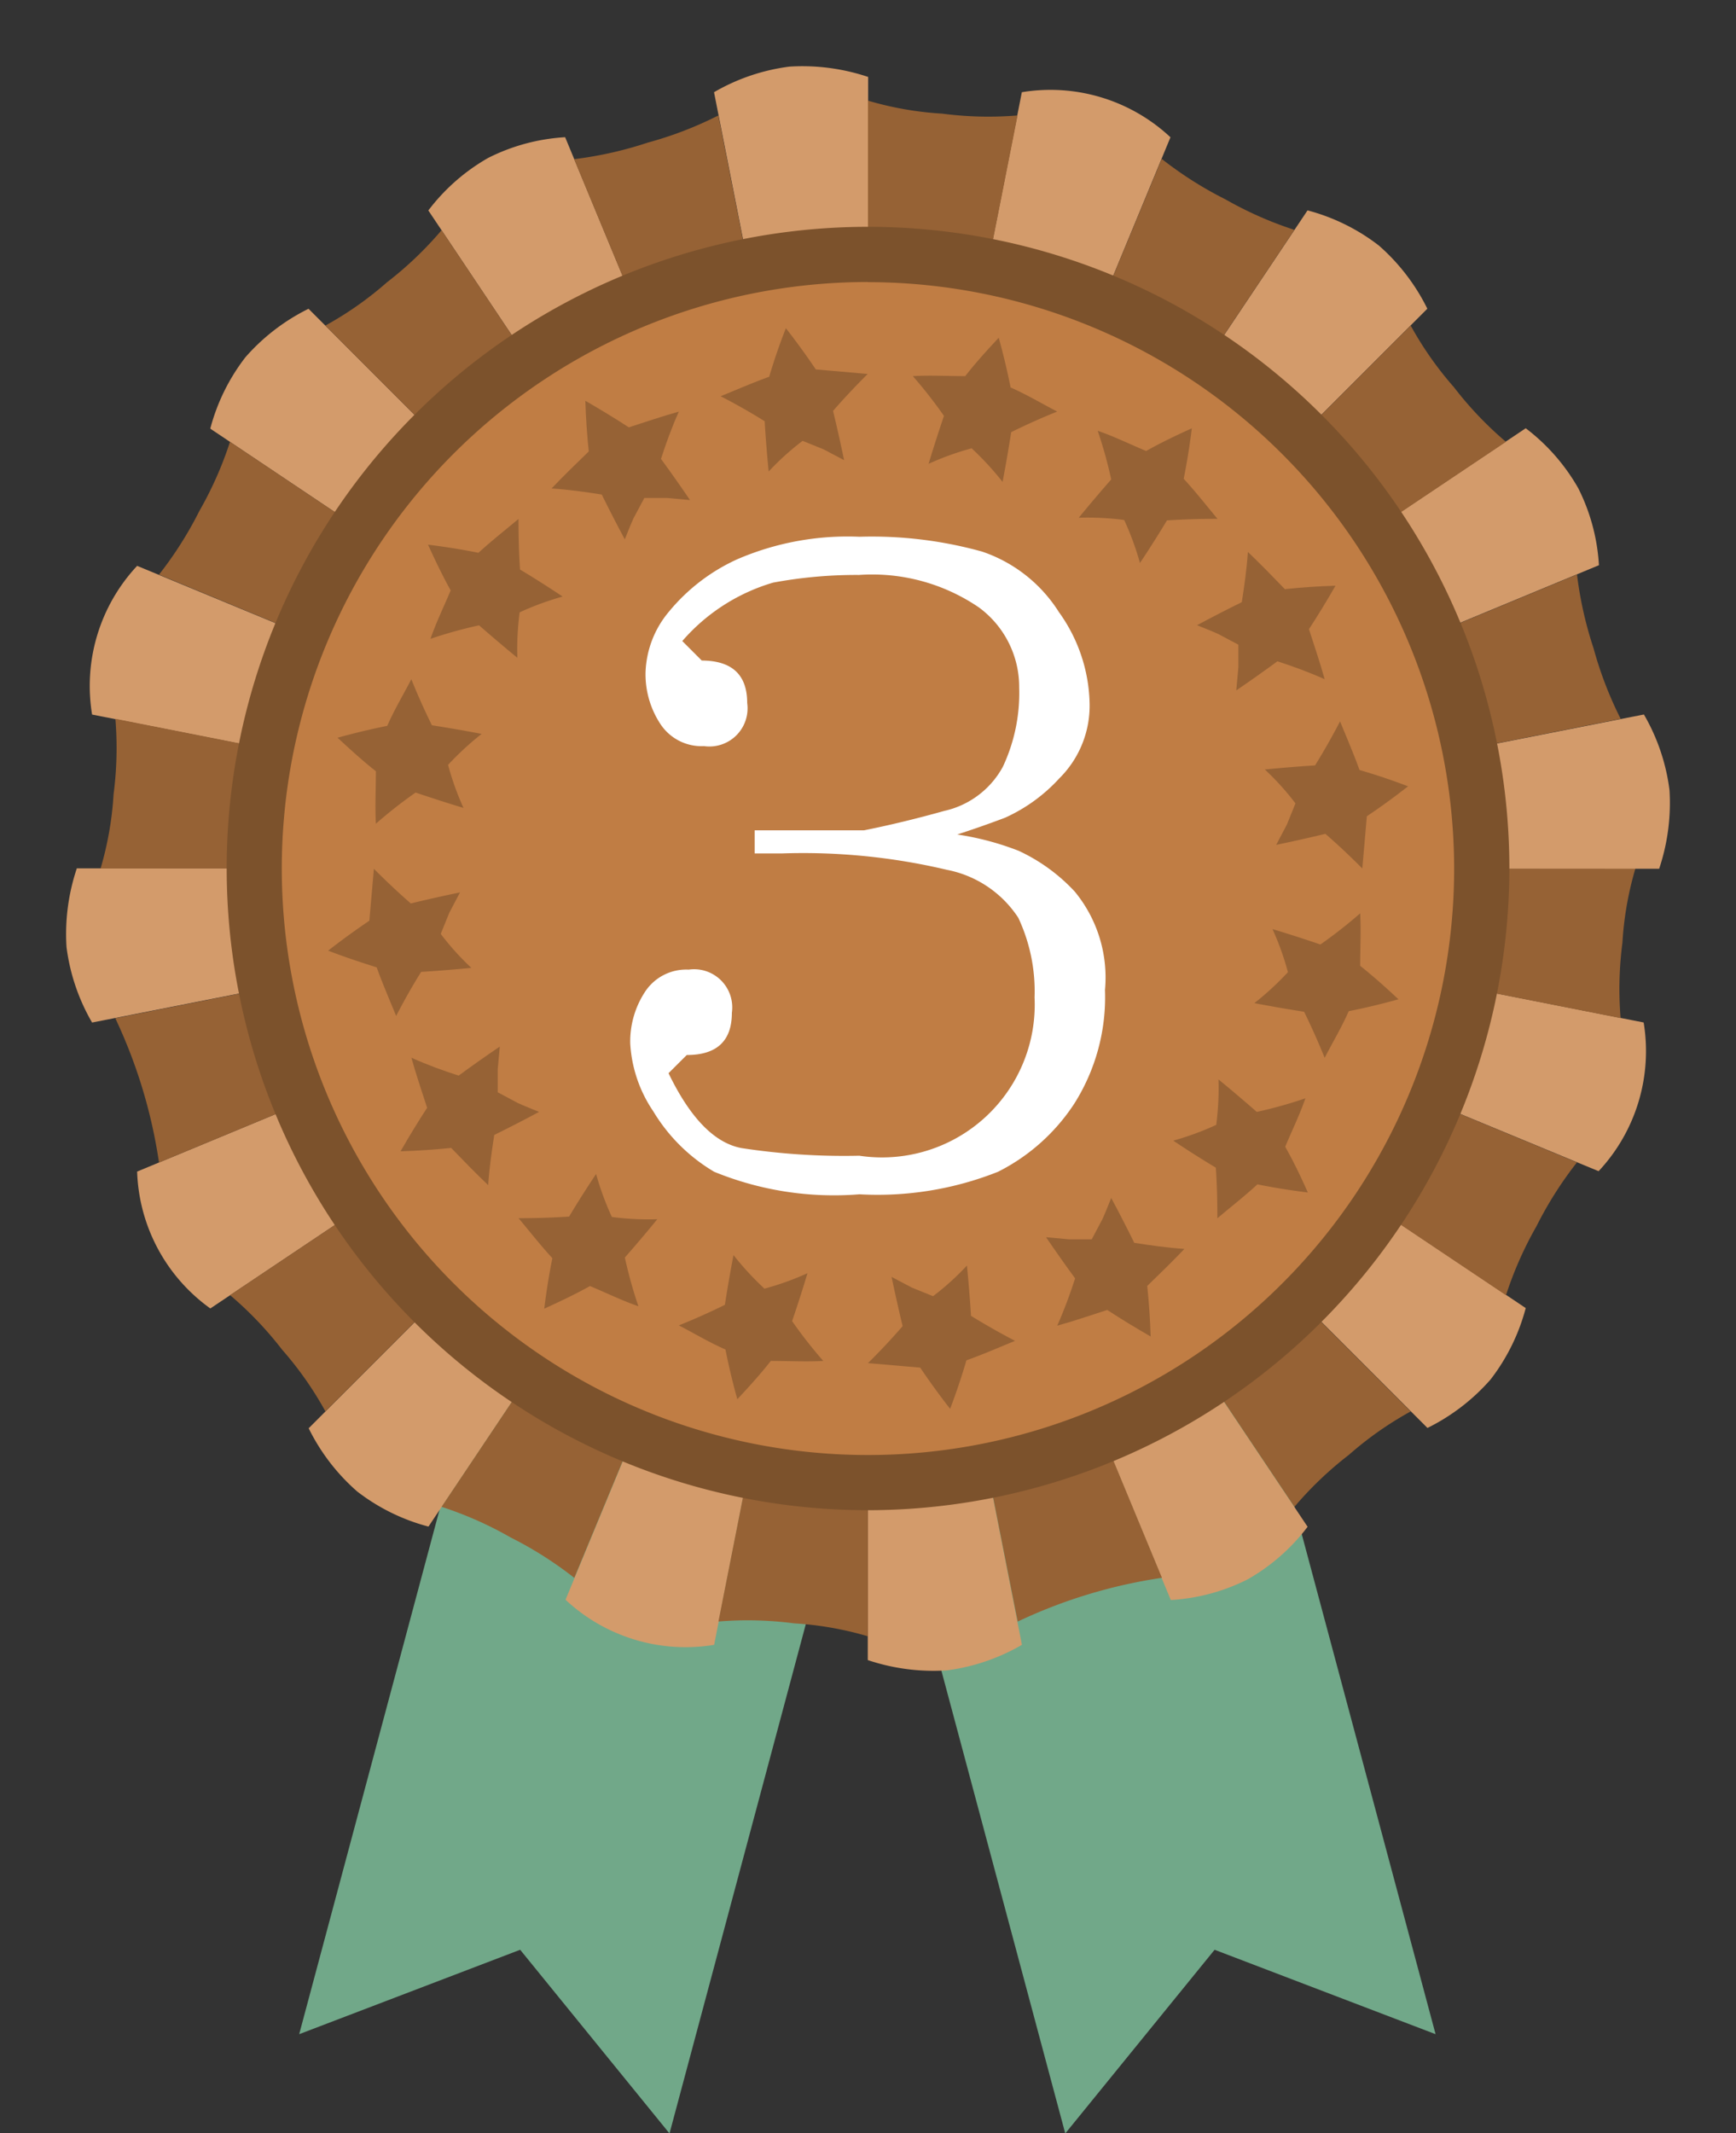
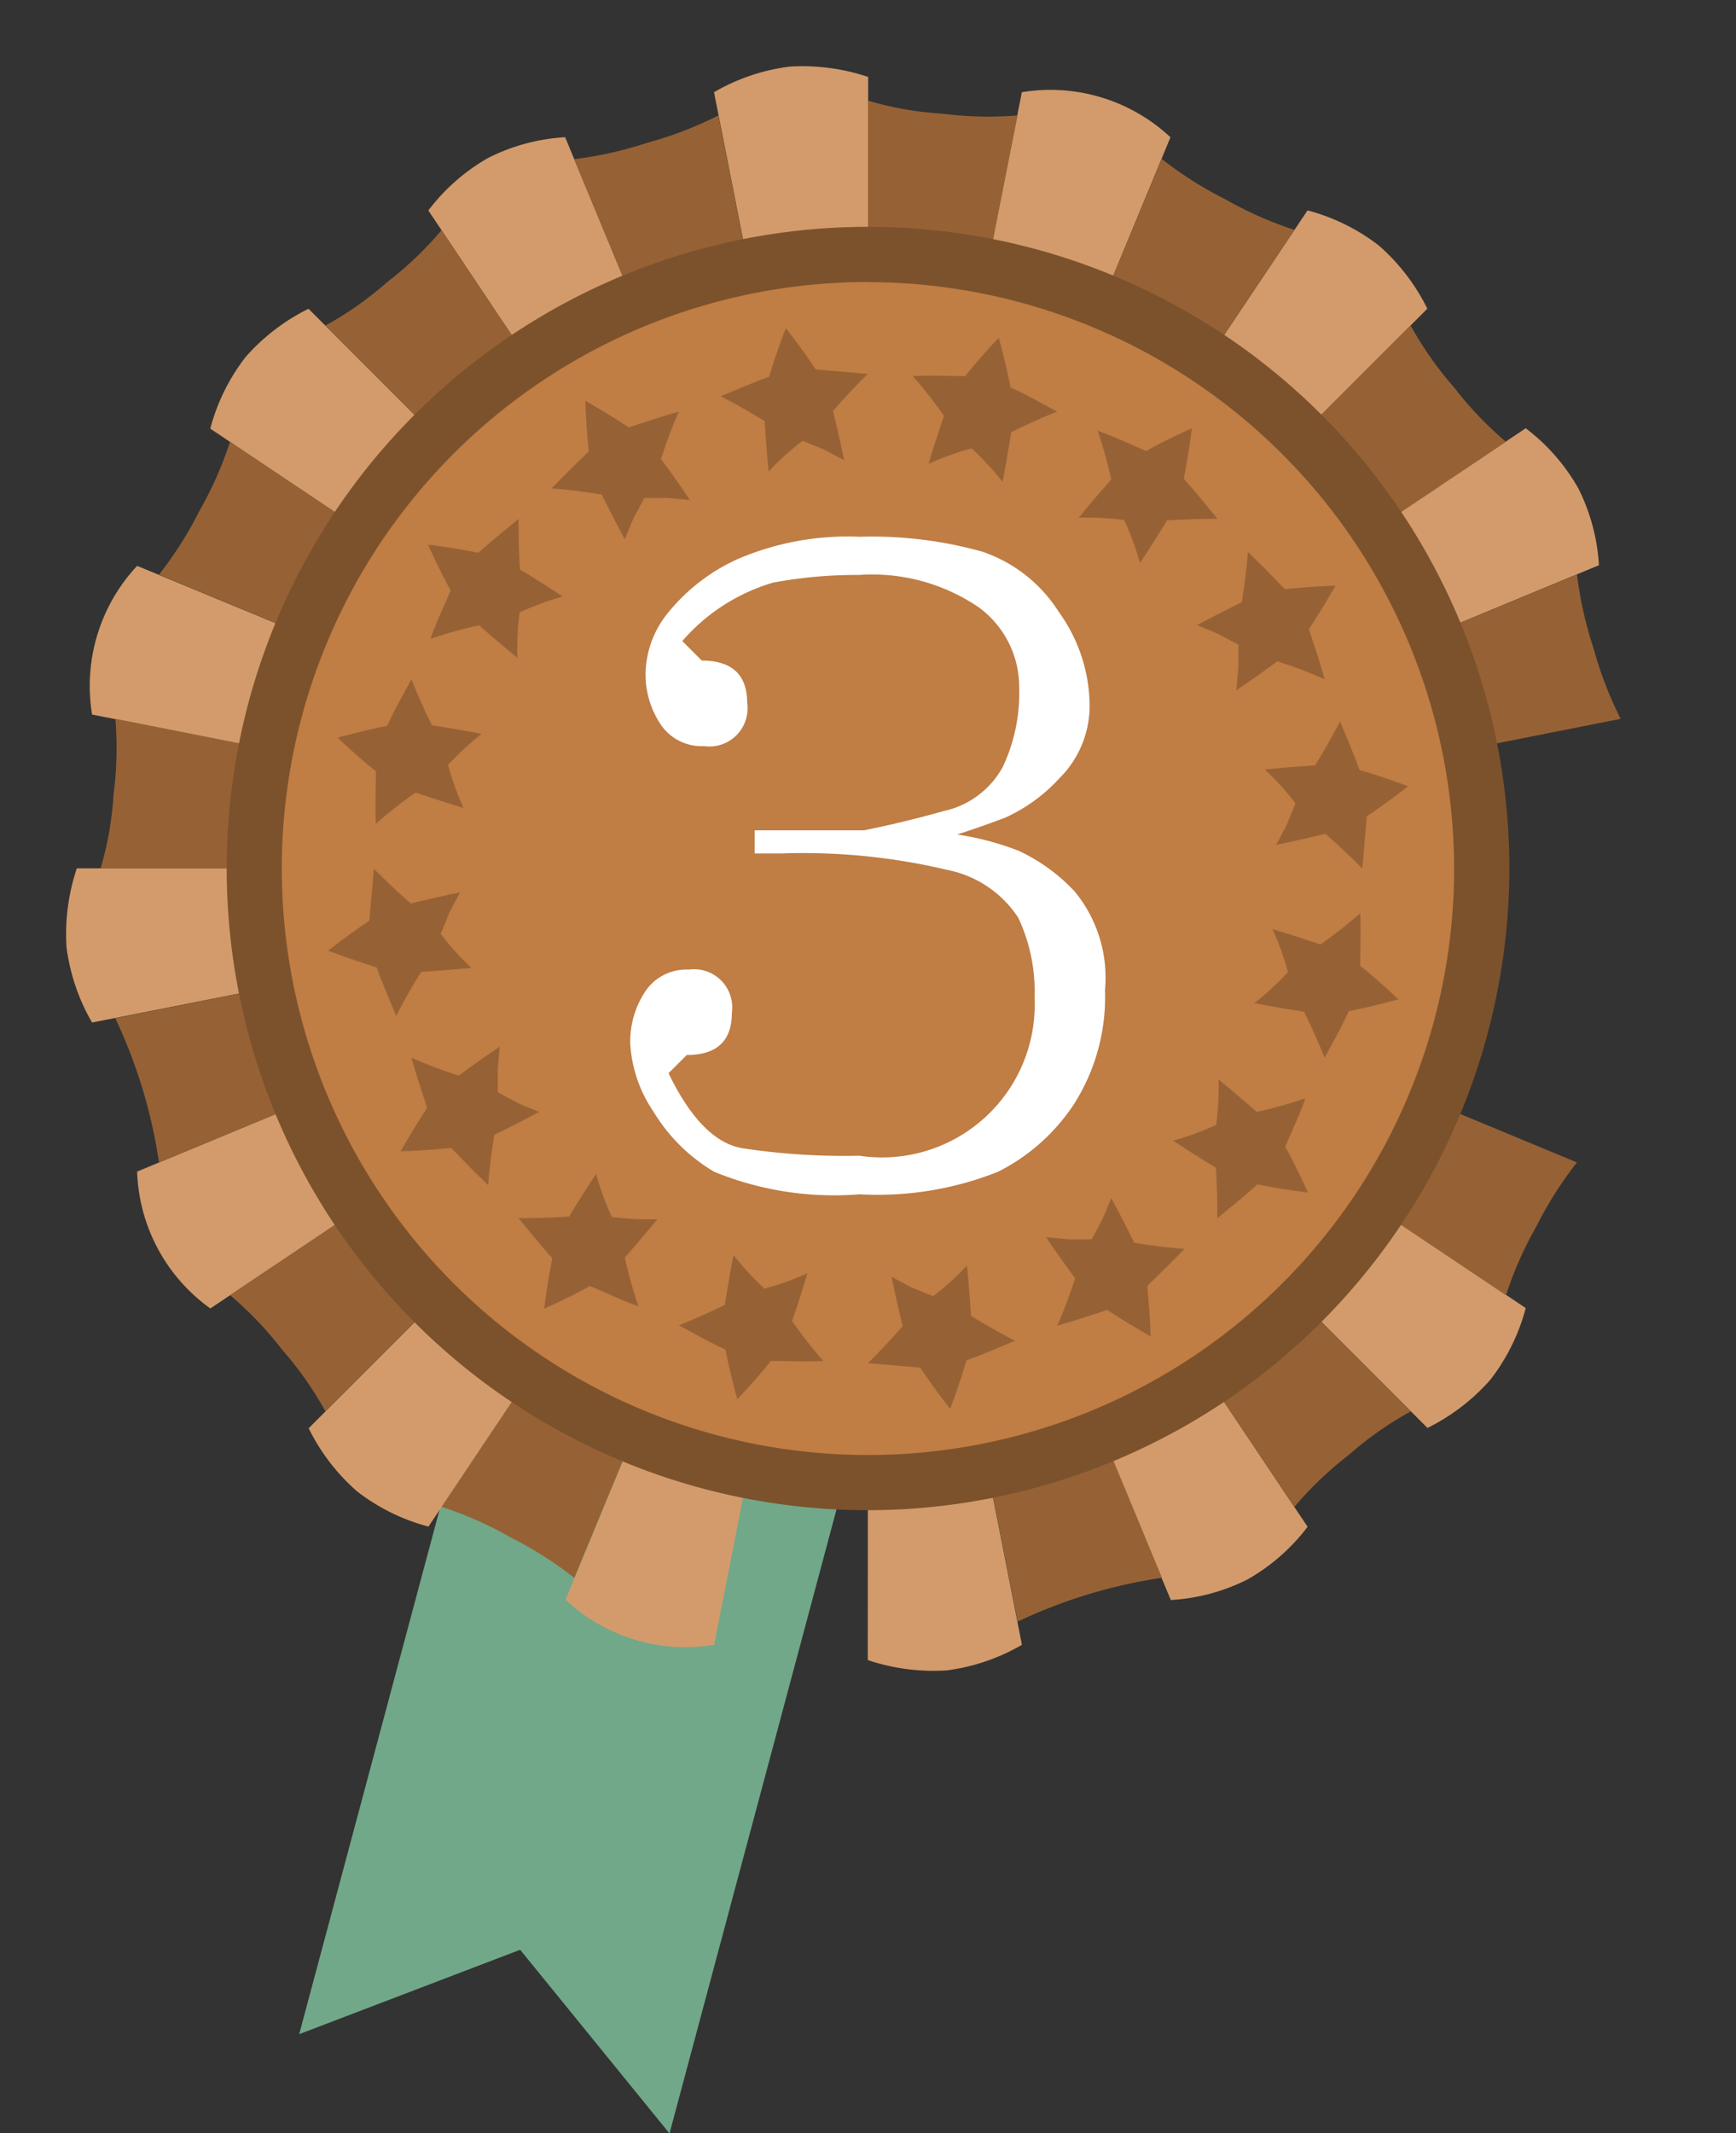
<svg xmlns="http://www.w3.org/2000/svg" width="26.749" height="32.851" viewBox="0 0 26.749 32.851">
  <rect x="0" y="0" width="26.749" height="32.851" fill="#333333" stroke="none" />
  <g id="medaille-bronze" transform="translate(0 0)">
    <g id="Groupe_1647" data-name="Groupe 1647" transform="translate(4.61 16.384)">
      <g id="Groupe_1645" data-name="Groupe 1645" transform="translate(0 0)">
        <path id="Tracé_1423" data-name="Tracé 1423" d="M236.922,347.892l-3.405,1.3,4-14.938,5.706,1.529-4,14.938Z" transform="translate(-233.517 -334.25)" fill="#71a889" />
      </g>
      <g id="Groupe_1646" data-name="Groupe 1646" transform="translate(7.801 0)">
-         <path id="Tracé_1424" data-name="Tracé 1424" d="M258.823,347.892l3.405,1.3-4-14.938-5.706,1.529,4,14.938Z" transform="translate(-252.519 -334.25)" fill="#71a889" />
-       </g>
+         </g>
    </g>
    <g id="Groupe_1648" data-name="Groupe 1648" transform="translate(0 0)">
      <circle id="Ellipse_46" data-name="Ellipse 46" cx="9.457" cy="9.457" r="9.457" transform="translate(0 13.375) rotate(-45)" fill="#666d7b" />
      <path id="Tracé_1425" data-name="Tracé 1425" d="M241.057,322.728a9.617,9.617,0,1,1,9.616-9.617A9.628,9.628,0,0,1,241.057,322.728Zm0-18.914a9.3,9.3,0,1,0,9.3,9.3A9.308,9.308,0,0,0,241.057,303.813Z" transform="translate(-227.682 -299.736)" fill="#7a777a" />
    </g>
    <g id="Groupe_1657" data-name="Groupe 1657" transform="translate(1.019 1.019)">
      <g id="Groupe_1649" data-name="Groupe 1649" transform="translate(16.955 12.356)">
-         <path id="Tracé_1426" data-name="Tracé 1426" d="M269.5,331.234c.066-.2.149-.4.214-.6l.154-.617,5.578,1.1a2.706,2.706,0,0,1-.694,2.29Z" transform="translate(-268.094 -328.746)" fill="#d39b6b" />
-         <path id="Tracé_1427" data-name="Tracé 1427" d="M275.621,329.224l-5.219-1.032.094-.631q.01-.321.033-.641h5.32a5.077,5.077,0,0,0-.2,1.142A5.513,5.513,0,0,0,275.621,329.224Z" transform="translate(-268.624 -326.92)" fill="#966235" />
        <path id="Tracé_1428" data-name="Tracé 1428" d="M266.07,336.7l.429-.475.381-.514,4.725,3.163a3.085,3.085,0,0,1-.542,1.1,3.135,3.135,0,0,1-.972.746Z" transform="translate(-266.07 -332.105)" fill="#d39b6b" />
        <path id="Tracé_1429" data-name="Tracé 1429" d="M272.463,337.063l-4.421-2.959.328-.548.272-.576,4.914,2.038a5.792,5.792,0,0,0-.623.982A5.68,5.68,0,0,0,272.463,337.063Z" transform="translate(-267.232 -330.492)" fill="#966235" />
      </g>
      <g id="Groupe_1650" data-name="Groupe 1650" transform="translate(12.355 16.955)">
        <path id="Tracé_1430" data-name="Tracé 1430" d="M260.927,340.7l.576-.273.547-.328,3.163,4.725a3.046,3.046,0,0,1-.922.809,3.015,3.015,0,0,1-1.186.319Z" transform="translate(-258.439 -339.286)" fill="#d39b6b" />
        <path id="Tracé_1431" data-name="Tracé 1431" d="M266.622,343.354l-2.96-4.421.514-.381.475-.429,3.762,3.762a5.294,5.294,0,0,0-.95.667A5.493,5.493,0,0,0,266.622,343.354Z" transform="translate(-260.051 -338.123)" fill="#966235" />
        <path id="Tracé_1432" data-name="Tracé 1432" d="M254.866,342.582c.214-.016.427-.027.641-.033l.631-.094c.189.953.915,4.625,1.1,5.578a3.086,3.086,0,0,1-1.162.394,3.184,3.184,0,0,1-1.213-.159Z" transform="translate(-254.866 -340.677)" fill="#d39b6b" />
        <path id="Tracé_1433" data-name="Tracé 1433" d="M259,347.145c-.145-.729-.888-4.489-1.032-5.219l.617-.154c.2-.065.4-.148.6-.214l2.038,4.914a7.875,7.875,0,0,0-2.221.673Z" transform="translate(-256.693 -340.148)" fill="#966235" />
      </g>
      <g id="Groupe_1651" data-name="Groupe 1651" transform="translate(3.736 16.955)">
        <path id="Tracé_1434" data-name="Tracé 1434" d="M245.679,341.558c.2.066.4.149.6.214l.617.154c-.188.953-.915,4.625-1.1,5.578a2.708,2.708,0,0,1-2.29-.694Z" transform="translate(-239.547 -340.148)" fill="#d39b6b" />
-         <path id="Tracé_1435" data-name="Tracé 1435" d="M249.253,347.674c.144-.729.888-4.49,1.032-5.219l.631.094c.214.006.427.017.641.033v5.32a5.1,5.1,0,0,0-1.142-.2A5.515,5.515,0,0,0,249.253,347.674Z" transform="translate(-242.938 -340.677)" fill="#966235" />
        <path id="Tracé_1436" data-name="Tracé 1436" d="M237.89,338.123l.475.429.514.381-3.163,4.725a3.072,3.072,0,0,1-1.1-.542,3.13,3.13,0,0,1-.746-.972Z" transform="translate(-233.869 -338.123)" fill="#d39b6b" />
        <path id="Tracé_1437" data-name="Tracé 1437" d="M238.861,344.517l2.96-4.421.547.328.576.273-2.038,4.914a5.8,5.8,0,0,0-.982-.623A5.644,5.644,0,0,0,238.861,344.517Z" transform="translate(-236.812 -339.286)" fill="#966235" />
      </g>
      <g id="Groupe_1652" data-name="Groupe 1652" transform="translate(0 12.356)">
        <path id="Tracé_1438" data-name="Tracé 1438" d="M232.687,332.98l.272.576.328.548-4.725,3.163a2.7,2.7,0,0,1-1.128-2.108Z" transform="translate(-226.34 -330.492)" fill="#d39b6b" />
        <path id="Tracé_1439" data-name="Tracé 1439" d="M230.921,338.675l4.421-2.96.381.514.429.474-3.762,3.762a5.3,5.3,0,0,0-.667-.95A5.5,5.5,0,0,0,230.921,338.675Z" transform="translate(-228.395 -332.105)" fill="#966235" />
        <path id="Tracé_1440" data-name="Tracé 1440" d="M230.62,326.92q.023.32.033.641l.094.631-5.578,1.1a3.079,3.079,0,0,1-.394-1.162,3.173,3.173,0,0,1,.159-1.213Z" transform="translate(-224.769 -326.92)" fill="#d39b6b" />
        <path id="Tracé_1441" data-name="Tracé 1441" d="M226.618,331.051l5.219-1.032.154.617c.065.2.148.4.214.6l-4.915,2.038a7.878,7.878,0,0,0-.673-2.221Z" transform="translate(-225.859 -328.746)" fill="#966235" />
      </g>
      <g id="Groupe_1653" data-name="Groupe 1653" transform="translate(0.369 3.736)">
        <path id="Tracé_1442" data-name="Tracé 1442" d="M231.646,317.732c-.066.2-.149.4-.214.6l-.154.617-5.578-1.1a2.707,2.707,0,0,1,.694-2.29Z" transform="translate(-225.669 -311.6)" fill="#d39b6b" />
        <path id="Tracé_1443" data-name="Tracé 1443" d="M226.291,321.306l5.219,1.032-.094.631c-.006.214-.017.427-.033.641h-5.32a5.109,5.109,0,0,0,.2-1.142A5.521,5.521,0,0,0,226.291,321.306Z" transform="translate(-225.901 -314.991)" fill="#966235" />
        <path id="Tracé_1444" data-name="Tracé 1444" d="M235.716,309.943l-.429.475-.381.514-4.725-3.164a3.076,3.076,0,0,1,.542-1.1,3.137,3.137,0,0,1,.972-.746Z" transform="translate(-228.329 -305.922)" fill="#d39b6b" />
        <path id="Tracé_1445" data-name="Tracé 1445" d="M229.351,310.914l4.421,2.96-.328.547-.272.576-4.915-2.038a5.8,5.8,0,0,0,.623-.982A5.649,5.649,0,0,0,229.351,310.914Z" transform="translate(-227.195 -308.865)" fill="#966235" />
      </g>
      <g id="Groupe_1654" data-name="Groupe 1654" transform="translate(3.994 0)">
        <path id="Tracé_1446" data-name="Tracé 1446" d="M242.651,304.74l-.576.272-.547.328-3.163-4.725a3.051,3.051,0,0,1,.922-.809,3.02,3.02,0,0,1,1.186-.319Z" transform="translate(-236.778 -298.393)" fill="#d39b6b" />
        <path id="Tracé_1447" data-name="Tracé 1447" d="M236.29,302.975l2.96,4.421-.514.381-.475.429-3.762-3.762a5.3,5.3,0,0,0,.95-.667A5.519,5.519,0,0,0,236.29,302.975Z" transform="translate(-234.499 -300.449)" fill="#966235" />
        <path id="Tracé_1448" data-name="Tracé 1448" d="M251.455,302.674c-.213.015-.427.026-.641.033l-.631.094-1.1-5.578a3.089,3.089,0,0,1,1.162-.394,3.187,3.187,0,0,1,1.213.159Z" transform="translate(-243.094 -296.822)" fill="#d39b6b" />
        <path id="Tracé_1449" data-name="Tracé 1449" d="M246.063,298.671c.144.729.888,4.489,1.032,5.219l-.617.154c-.2.065-.4.148-.6.214l-2.038-4.914a5.845,5.845,0,0,0,1.136-.255A5.734,5.734,0,0,0,246.063,298.671Z" transform="translate(-240.007 -297.912)" fill="#966235" />
      </g>
      <g id="Groupe_1655" data-name="Groupe 1655" transform="translate(12.355 0.369)">
        <path id="Tracé_1450" data-name="Tracé 1450" d="M259.181,303.7c-.2-.066-.4-.149-.6-.214l-.617-.154,1.1-5.578a2.708,2.708,0,0,1,2.29.694Z" transform="translate(-256.693 -297.722)" fill="#d39b6b" />
        <path id="Tracé_1451" data-name="Tracé 1451" d="M257.171,298.344c-.144.729-.888,4.489-1.033,5.219l-.631-.094c-.214-.007-.427-.018-.641-.033v-5.32a5.087,5.087,0,0,0,1.143.2A5.521,5.521,0,0,0,257.171,298.344Z" transform="translate(-254.866 -297.954)" fill="#966235" />
        <path id="Tracé_1452" data-name="Tracé 1452" d="M264.65,307.769l-.475-.429-.514-.381,3.163-4.725a3.079,3.079,0,0,1,1.1.542,3.137,3.137,0,0,1,.746.972Z" transform="translate(-260.051 -300.382)" fill="#d39b6b" />
        <path id="Tracé_1453" data-name="Tracé 1453" d="M265.01,301.4l-2.96,4.421-.547-.328-.576-.272,2.038-4.914a5.794,5.794,0,0,0,.982.623A5.675,5.675,0,0,0,265.01,301.4Z" transform="translate(-258.439 -299.248)" fill="#966235" />
      </g>
      <g id="Groupe_1656" data-name="Groupe 1656" transform="translate(16.955 3.994)">
        <path id="Tracé_1454" data-name="Tracé 1454" d="M268.642,314.7l-.272-.576-.328-.547,4.725-3.164a3.052,3.052,0,0,1,.809.923,3.019,3.019,0,0,1,.319,1.186Z" transform="translate(-267.232 -308.831)" fill="#d39b6b" />
        <path id="Tracé_1455" data-name="Tracé 1455" d="M271.3,308.343l-4.421,2.96-.38-.514-.429-.475,3.762-3.762a5.3,5.3,0,0,0,.667.95A5.5,5.5,0,0,0,271.3,308.343Z" transform="translate(-266.07 -306.552)" fill="#966235" />
-         <path id="Tracé_1456" data-name="Tracé 1456" d="M270.529,323.509c-.016-.214-.027-.427-.033-.641l-.094-.631,5.578-1.1a3.085,3.085,0,0,1,.394,1.163,3.19,3.19,0,0,1-.159,1.213Z" transform="translate(-268.624 -315.147)" fill="#d39b6b" />
        <path id="Tracé_1457" data-name="Tracé 1457" d="M275.092,318.116l-5.219,1.032-.154-.617c-.065-.2-.148-.4-.214-.6l4.914-2.038a5.858,5.858,0,0,0,.255,1.136A5.8,5.8,0,0,0,275.092,318.116Z" transform="translate(-268.094 -312.059)" fill="#966235" />
      </g>
    </g>
    <g id="Groupe_1658" data-name="Groupe 1658" transform="translate(0 0)">
      <circle id="Ellipse_47" data-name="Ellipse 47" cx="9.457" cy="9.457" r="9.457" transform="translate(0 13.375) rotate(-45)" fill="#c07d44" />
      <path id="Tracé_1458" data-name="Tracé 1458" d="M240.675,322.612a9.882,9.882,0,1,1,9.882-9.882A9.894,9.894,0,0,1,240.675,322.612Zm0-18.914a9.032,9.032,0,1,0,9.031,9.032A9.042,9.042,0,0,0,240.675,303.7Z" transform="translate(-227.3 -299.355)" fill="#7c522c" />
    </g>
    <g id="Groupe_1675" data-name="Groupe 1675" transform="translate(5.054 5.054)">
      <g id="Groupe_1659" data-name="Groupe 1659" transform="translate(14.273 9.01)">
        <path id="Tracé_1459" data-name="Tracé 1459" d="M271.587,329.923q-.387.108-.766.183c-.109.248-.249.482-.371.718q-.152-.374-.317-.709-.385-.06-.766-.133a4.531,4.531,0,0,0,.517-.477,4.256,4.256,0,0,0-.238-.663q.37.111.738.237a7.2,7.2,0,0,0,.613-.48c.015.267,0,.535,0,.808C271.2,329.569,271.392,329.74,271.587,329.923Z" transform="translate(-269.366 -328.598)" fill="#966235" />
      </g>
      <g id="Groupe_1660" data-name="Groupe 1660" transform="translate(13.025 11.565)">
        <path id="Tracé_1460" data-name="Tracé 1460" d="M268.4,336.567q-.4-.049-.777-.125c-.2.184-.414.351-.617.522,0-.27-.007-.53-.024-.779q-.333-.2-.656-.416a4.465,4.465,0,0,0,.662-.243,4.316,4.316,0,0,0,.035-.7q.3.246.59.5a6.831,6.831,0,0,0,.749-.209c-.087.253-.206.494-.311.746C268.181,336.092,268.291,336.323,268.4,336.567Z" transform="translate(-266.327 -334.822)" fill="#966235" />
      </g>
      <g id="Groupe_1661" data-name="Groupe 1661" transform="translate(11.063 13.386)">
        <path id="Tracé_1461" data-name="Tracé 1461" d="M263.16,341.4q-.349-.2-.669-.409c-.26.083-.514.172-.771.242.108-.241.2-.492.276-.728q-.23-.314-.448-.634l.352.032.352,0,.165-.311c.049-.108.092-.22.135-.326q.183.341.355.691c.246.039.509.076.773.094-.184.193-.377.381-.573.57Q263.147,341,263.16,341.4Z" transform="translate(-261.547 -339.258)" fill="#966235" />
      </g>
      <g id="Groupe_1662" data-name="Groupe 1662" transform="translate(8.32 14.435)">
        <path id="Tracé_1462" data-name="Tracé 1462" d="M256.132,344.02q-.246-.315-.461-.635l-.805-.069q.288-.285.534-.57-.091-.378-.17-.758l.313.165.326.132a4.071,4.071,0,0,0,.522-.472q.038.386.063.775c.213.131.439.26.678.385-.245.1-.494.209-.749.3Q256.274,343.646,256.132,344.02Z" transform="translate(-254.866 -341.813)" fill="#966235" />
      </g>
      <g id="Groupe_1663" data-name="Groupe 1663" transform="translate(5.406 14.273)">
        <path id="Tracé_1463" data-name="Tracé 1463" d="M248.668,343.64q-.108-.387-.183-.766c-.248-.108-.482-.249-.718-.371q.374-.151.709-.317.06-.385.133-.766a4.549,4.549,0,0,0,.477.517,4.3,4.3,0,0,0,.663-.238q-.111.37-.237.738a7.141,7.141,0,0,0,.48.613c-.267.015-.535,0-.808,0C249.021,343.257,248.851,343.445,248.668,343.64Z" transform="translate(-247.767 -341.419)" fill="#966235" />
      </g>
      <g id="Groupe_1664" data-name="Groupe 1664" transform="translate(2.935 13.025)">
        <path id="Tracé_1464" data-name="Tracé 1464" d="M242.145,340.454q.049-.4.125-.777c-.184-.2-.351-.414-.521-.616q.4,0,.779-.025.2-.333.416-.656a4.376,4.376,0,0,0,.243.662,4.266,4.266,0,0,0,.7.035q-.246.3-.5.59a6.864,6.864,0,0,0,.209.75c-.253-.087-.494-.206-.746-.311C242.619,340.234,242.388,340.344,242.145,340.454Z" transform="translate(-241.748 -338.38)" fill="#966235" />
      </g>
      <g id="Groupe_1665" data-name="Groupe 1665" transform="translate(1.118 11.063)">
        <path id="Tracé_1465" data-name="Tracé 1465" d="M237.321,335.213q.2-.349.409-.67c-.083-.26-.171-.514-.242-.771.241.108.492.2.728.275q.314-.23.634-.447l-.032.352,0,.352.311.166c.108.049.22.092.326.136q-.341.183-.69.355c-.039.247-.076.509-.094.773-.193-.184-.381-.377-.57-.573Q237.721,335.2,237.321,335.213Z" transform="translate(-237.321 -333.6)" fill="#966235" />
      </g>
      <g id="Groupe_1666" data-name="Groupe 1666" transform="translate(0 8.321)">
        <path id="Tracé_1466" data-name="Tracé 1466" d="M234.6,328.185q.315-.246.635-.461l.07-.8q.285.287.569.534.378-.092.758-.17l-.165.313-.132.326a4.081,4.081,0,0,0,.472.523q-.385.038-.774.062-.2.32-.385.679c-.1-.246-.208-.494-.3-.749C235.1,328.364,234.847,328.28,234.6,328.185Z" transform="translate(-234.598 -326.92)" fill="#966235" />
      </g>
      <g id="Groupe_1667" data-name="Groupe 1667" transform="translate(0.147 5.406)">
        <path id="Tracé_1467" data-name="Tracé 1467" d="M234.957,320.721q.387-.107.766-.183c.108-.248.249-.482.371-.718.1.249.207.486.317.709q.385.06.766.133a4.529,4.529,0,0,0-.517.477,4.277,4.277,0,0,0,.238.663q-.37-.112-.738-.237a6.978,6.978,0,0,0-.612.48c-.015-.267,0-.535,0-.808C235.34,321.074,235.152,320.9,234.957,320.721Z" transform="translate(-234.957 -319.82)" fill="#966235" />
      </g>
      <g id="Groupe_1668" data-name="Groupe 1668" transform="translate(1.541 2.935)">
        <path id="Tracé_1468" data-name="Tracé 1468" d="M238.353,314.2q.4.049.777.125c.2-.183.414-.351.617-.521,0,.269.007.529.024.779q.333.2.656.416a4.406,4.406,0,0,0-.662.243,4.3,4.3,0,0,0-.035.7q-.3-.246-.59-.5a6.827,6.827,0,0,0-.749.208c.087-.253.206-.494.311-.746C238.574,314.673,238.463,314.441,238.353,314.2Z" transform="translate(-238.353 -313.801)" fill="#966235" />
      </g>
      <g id="Groupe_1669" data-name="Groupe 1669" transform="translate(3.445 1.118)">
        <path id="Tracé_1469" data-name="Tracé 1469" d="M243.511,309.374q.348.2.67.409c.26-.083.514-.171.771-.242-.108.241-.2.492-.275.728q.23.314.447.634l-.352-.032-.352,0-.166.311c-.049.108-.092.22-.135.326q-.183-.341-.355-.69c-.246-.039-.509-.076-.773-.094.184-.193.377-.381.573-.57Q243.524,309.774,243.511,309.374Z" transform="translate(-242.991 -309.374)" fill="#966235" />
      </g>
      <g id="Groupe_1670" data-name="Groupe 1670" transform="translate(6.054 0)">
        <path id="Tracé_1470" data-name="Tracé 1470" d="M250.347,306.651q.246.315.461.635l.8.07q-.287.285-.534.569.092.379.17.758l-.313-.165-.326-.132a4.111,4.111,0,0,0-.523.472q-.038-.385-.062-.774-.319-.2-.678-.385c.246-.1.494-.208.748-.3Q250.2,307.026,250.347,306.651Z" transform="translate(-249.346 -306.651)" fill="#966235" />
      </g>
      <g id="Groupe_1671" data-name="Groupe 1671" transform="translate(9.01 0.147)">
        <path id="Tracé_1471" data-name="Tracé 1471" d="M257.87,307.01q.107.387.183.766c.248.109.482.249.718.371-.249.1-.486.207-.709.317q-.06.386-.133.766a4.523,4.523,0,0,0-.477-.517,4.285,4.285,0,0,0-.663.239q.112-.371.237-.738a7.107,7.107,0,0,0-.48-.613c.267-.015.535,0,.808,0C257.516,307.393,257.687,307.206,257.87,307.01Z" transform="translate(-256.545 -307.01)" fill="#966235" />
      </g>
      <g id="Groupe_1672" data-name="Groupe 1672" transform="translate(11.565 1.542)">
        <path id="Tracé_1472" data-name="Tracé 1472" d="M264.514,310.407q-.049.4-.125.777c.184.2.351.414.521.617q-.4,0-.779.024-.2.332-.416.656a4.434,4.434,0,0,0-.243-.662,4.3,4.3,0,0,0-.7-.035q.246-.3.5-.59a6.814,6.814,0,0,0-.208-.749c.253.087.494.206.746.311C264.039,310.628,264.27,310.517,264.514,310.407Z" transform="translate(-262.769 -310.407)" fill="#966235" />
      </g>
      <g id="Groupe_1673" data-name="Groupe 1673" transform="translate(13.386 3.446)">
        <path id="Tracé_1473" data-name="Tracé 1473" d="M269.343,315.564q-.2.348-.409.669c.083.26.171.514.242.771-.241-.108-.492-.2-.728-.276q-.314.23-.634.448l.032-.352,0-.352-.311-.165c-.108-.049-.22-.092-.326-.135q.341-.183.69-.355c.039-.246.076-.509.094-.773.193.184.381.377.57.573Q268.942,315.576,269.343,315.564Z" transform="translate(-267.205 -315.044)" fill="#966235" />
      </g>
      <g id="Groupe_1674" data-name="Groupe 1674" transform="translate(14.435 6.054)">
        <path id="Tracé_1474" data-name="Tracé 1474" d="M271.967,322.4q-.315.247-.635.461l-.07.805q-.285-.288-.569-.534-.379.091-.758.17l.165-.313.132-.326a4.106,4.106,0,0,0-.472-.522q.385-.038.774-.063c.132-.213.261-.439.385-.678.1.245.208.494.3.749Q271.592,322.257,271.967,322.4Z" transform="translate(-269.76 -321.399)" fill="#966235" />
      </g>
    </g>
    <g id="Groupe_1676" data-name="Groupe 1676" transform="translate(9.71 8.269)">
      <path id="Tracé_1475" data-name="Tracé 1475" d="M247.743,317.038a.588.588,0,0,1-.665.665.758.758,0,0,1-.672-.34,1.392,1.392,0,0,1-.229-.8,1.526,1.526,0,0,1,.355-.924,2.931,2.931,0,0,1,1.057-.813,4.291,4.291,0,0,1,1.884-.347,6.334,6.334,0,0,1,1.891.229,2.249,2.249,0,0,1,1.182.931,2.491,2.491,0,0,1,.473,1.4,1.574,1.574,0,0,1-.466,1.16,2.557,2.557,0,0,1-.835.606q-.37.14-.739.259a4.373,4.373,0,0,1,.946.251,2.763,2.763,0,0,1,.865.628,2.081,2.081,0,0,1,.466,1.515,3.067,3.067,0,0,1-.473,1.751,3.027,3.027,0,0,1-1.175,1.049,5.024,5.024,0,0,1-2.135.347,4.876,4.876,0,0,1-2.239-.347,2.692,2.692,0,0,1-.938-.931,2.066,2.066,0,0,1-.355-1.042,1.394,1.394,0,0,1,.229-.8.759.759,0,0,1,.672-.34.588.588,0,0,1,.665.665q0,.65-.695.65l-.281.28q.5,1.035,1.123,1.153a10.429,10.429,0,0,0,1.817.118,2.353,2.353,0,0,0,2.7-2.438,2.667,2.667,0,0,0-.251-1.227,1.7,1.7,0,0,0-1.1-.738,9.626,9.626,0,0,0-2.549-.252h-.413V319h1.684q.591-.118,1.241-.3a1.363,1.363,0,0,0,.9-.68,2.672,2.672,0,0,0,.251-1.219,1.52,1.52,0,0,0-.621-1.234,2.918,2.918,0,0,0-1.847-.5,7.024,7.024,0,0,0-1.323.118,2.953,2.953,0,0,0-1.4.9l.3.3Q247.743,316.388,247.743,317.038Z" transform="translate(-245.94 -314.482)" fill="#fff" />
    </g>
  </g>
</svg>